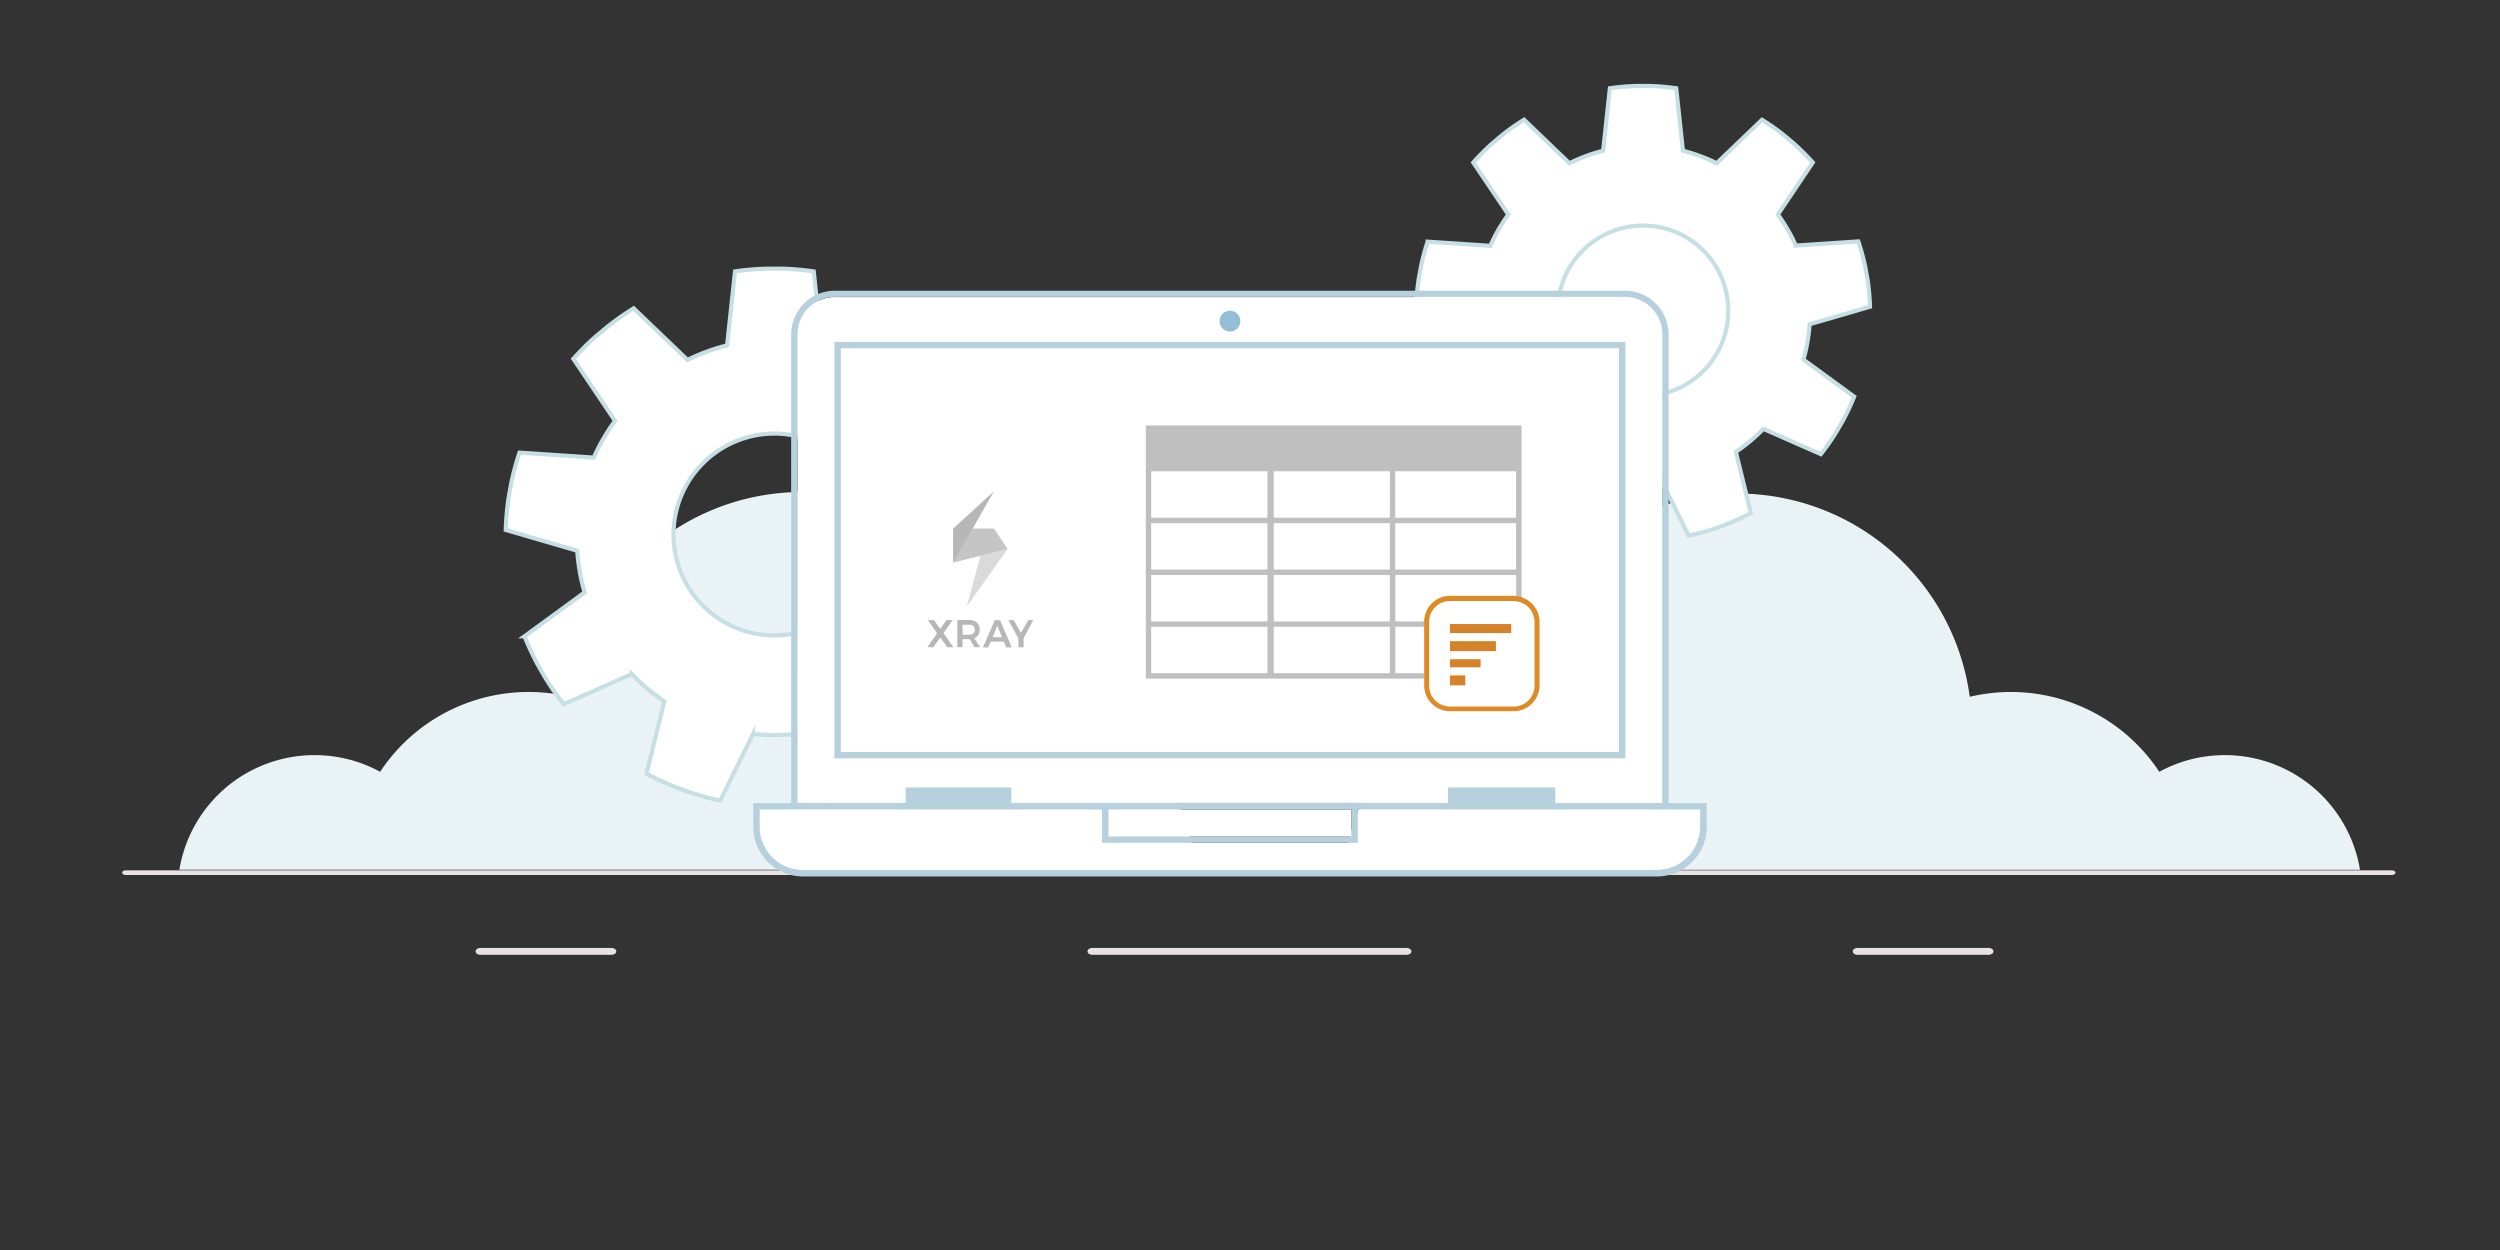
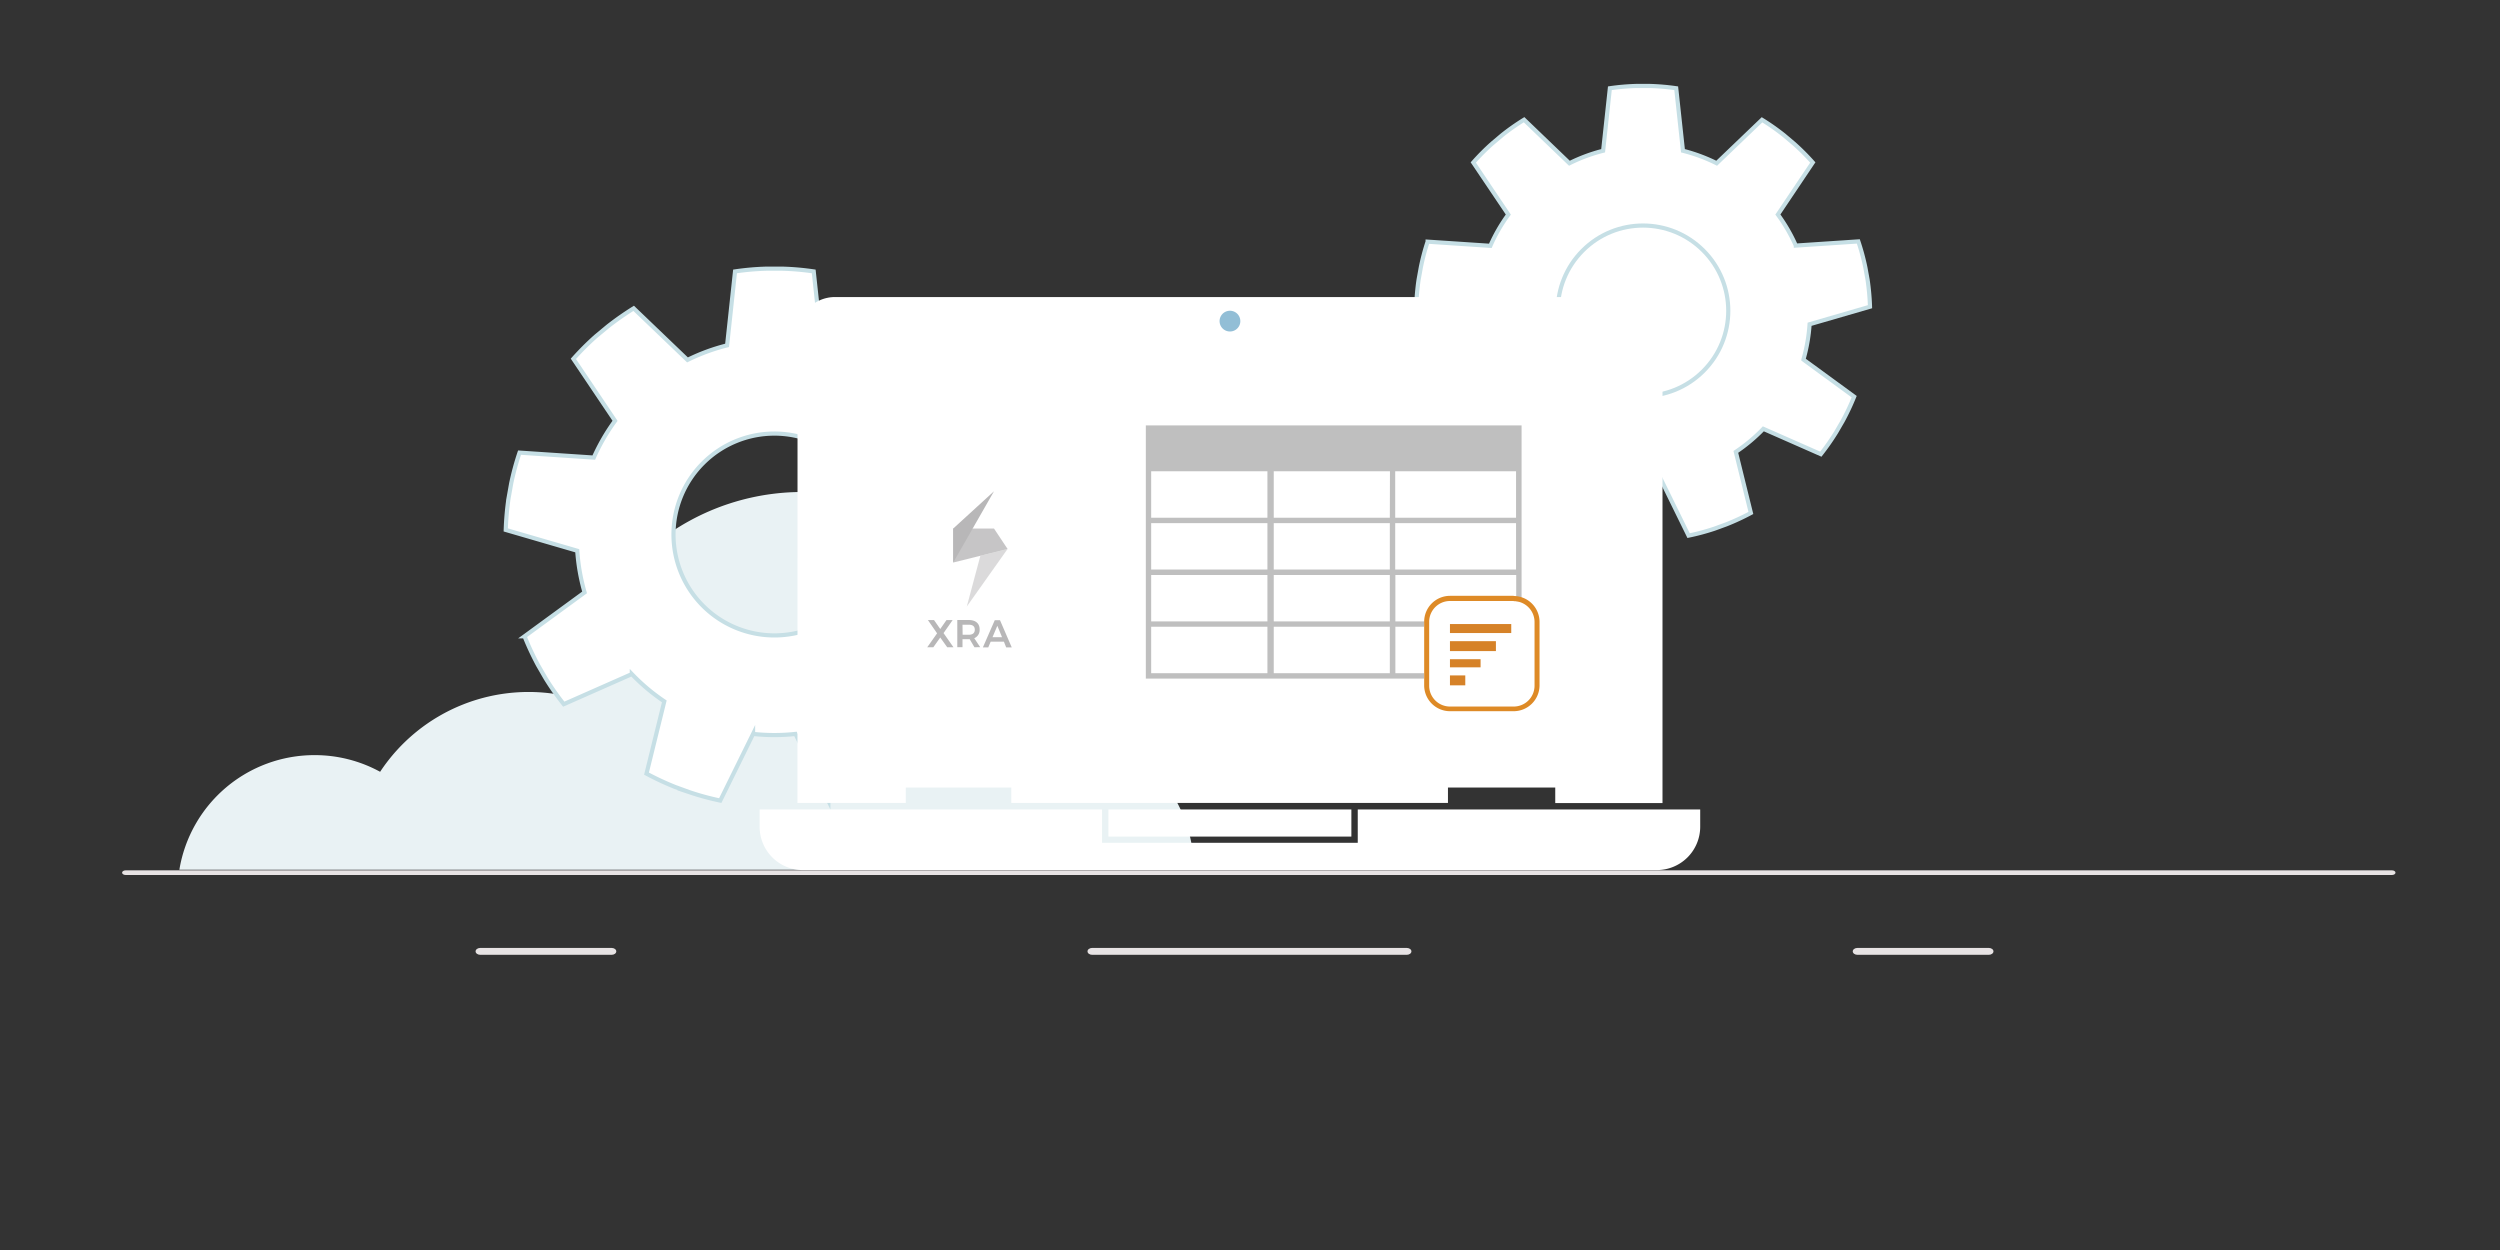
<svg xmlns="http://www.w3.org/2000/svg" id="Layer_1" data-name="Layer 1" viewBox="0 0 600 300">
  <rect x="0" y="0" width="600" height="300" fill="#333333" stroke="none" />
  <defs>
    <style>.cls-1{fill:#e9f2f4;}.cls-2,.cls-3{fill:#fff;}.cls-2{stroke:#c6dfe5;stroke-miterlimit:10;}.cls-4{fill:#e7e3e4;}.cls-5{fill:#92bed6;}.cls-6{fill:#b6d1dd;}.cls-7{fill:#bfbfbf;}.cls-8{fill:#de8a26;}.cls-9{fill:#d68228;}.cls-10,.cls-11,.cls-12{fill:#b8b7b8;}.cls-10{opacity:0.5;}.cls-11{opacity:0.8;}</style>
  </defs>
  <title>test-plans-list-report-NEW</title>
-   <path class="cls-1" d="M534,181.23a32.79,32.79,0,0,0-15.77,4,42.71,42.71,0,0,0-45.49-18,56.25,56.25,0,0,0-112,7.14v.17c-1.12-.11-2.26-.17-3.41-.17A34.35,34.35,0,0,0,323,208.76H566.4A32.85,32.85,0,0,0,534,181.23Z" />
  <path class="cls-2" d="M434.3,77.82l14.5-4.21a57.16,57.16,0,0,0-.57-6.41l-.54-3A54,54,0,0,0,446,57.94l-15,1a39.77,39.77,0,0,0-4.31-7.45L435.07,39a54.27,54.27,0,0,0-4.55-4.55l-2.37-2a53.61,53.61,0,0,0-5.27-3.7L412,39.18a40.12,40.12,0,0,0-8.09-3l-1.62-15a55.23,55.23,0,0,0-6.42-.55h-3.08a55.23,55.23,0,0,0-6.42.55l-1.62,15a40.12,40.12,0,0,0-8.09,3L365.78,28.73a53.61,53.61,0,0,0-5.27,3.7l-2.37,2A53,53,0,0,0,353.59,39L362,51.5a39.67,39.67,0,0,0-4.32,7.5l-15.05-1A52.7,52.7,0,0,0,341,64.16l-.54,3a54.88,54.88,0,0,0-.56,6.41l14.49,4.21a40.09,40.09,0,0,0,1.49,8.48l-12.18,8.9a56.17,56.17,0,0,0,2.7,5.84l1.54,2.67a56.7,56.7,0,0,0,3.69,5.28l13.81-6.1a39.6,39.6,0,0,0,6.59,5.53L368.42,123a57.06,57.06,0,0,0,5.83,2.71l2.91,1.06a53.15,53.15,0,0,0,6.21,1.67L390,115a39.88,39.88,0,0,0,8.6,0l6.66,13.55a53.84,53.84,0,0,0,6.22-1.67l2.9-1.06a57.06,57.06,0,0,0,5.83-2.71l-3.61-14.66a39.67,39.67,0,0,0,6.6-5.53L437,109a56.7,56.7,0,0,0,3.69-5.28l1.55-2.67A54.75,54.75,0,0,0,445,95.2l-12.18-8.9A40.08,40.08,0,0,0,434.3,77.82Z" />
  <circle class="cls-2" cx="394.33" cy="74.59" r="20.46" transform="translate(62.75 300.68) rotate(-45)" />
  <path class="cls-1" d="M75.47,181.23a32.72,32.72,0,0,1,15.76,4,42.71,42.71,0,0,1,45.49-18,56.25,56.25,0,0,1,112.05,7.14v.17c1.12-.11,2.26-.17,3.4-.17a34.36,34.36,0,0,1,34.36,34.36H43.05A32.85,32.85,0,0,1,75.47,181.23Z" />
  <path class="cls-2" d="M233.17,132.1l17.16-5a66.44,66.44,0,0,0-.67-7.59l-.64-3.6a64.51,64.51,0,0,0-2-7.36l-17.82,1.19a47.82,47.82,0,0,0-5.1-8.82l10-14.83a65.27,65.27,0,0,0-5.39-5.39l-2.8-2.35A67.08,67.08,0,0,0,219.66,74L206.78,86.38a46.46,46.46,0,0,0-9.57-3.49l-1.92-17.75a64.23,64.23,0,0,0-7.59-.66H184a64.23,64.23,0,0,0-7.59.66L174.5,82.89a47.26,47.26,0,0,0-9.5,3.49L152.08,74a69.1,69.1,0,0,0-6.24,4.37L143,80.73a65.27,65.27,0,0,0-5.39,5.39l10,14.88a47.82,47.82,0,0,0-5.1,8.82l-17.82-1.19a64.51,64.51,0,0,0-2,7.36l-.64,3.6a66.64,66.64,0,0,0-.67,7.59l17.16,5a47.75,47.75,0,0,0,1.76,10l-14.41,10.53a67.54,67.54,0,0,0,3.22,6.9l1.83,3.17A64,64,0,0,0,135.3,169l16.34-7.22a47.37,47.37,0,0,0,7.79,6.55l-4.27,17.34a67.7,67.7,0,0,0,6.91,3.22l3.43,1.25a64.51,64.51,0,0,0,7.36,2l7.88-16a46.82,46.82,0,0,0,10.18,0l7.88,16a64.51,64.51,0,0,0,7.36-2l3.43-1.25a65.63,65.63,0,0,0,6.91-3.22l-4.27-17.34a47.94,47.94,0,0,0,7.8-6.55l16.38,7.2a62.77,62.77,0,0,0,4.36-6.24l1.83-3.17a64.55,64.55,0,0,0,3.22-6.9l-14.41-10.53A47,47,0,0,0,233.17,132.1Zm-47.3,20.4a24.22,24.22,0,1,1,24.21-24.23v0A24.21,24.21,0,0,1,185.87,152.5Z" />
  <polygon class="cls-3" points="266.02 194.27 324.33 194.27 324.33 194.64 324.33 195.02 324.33 200.78 266.02 200.78 266.02 194.27" />
  <path class="cls-3" d="M408.05,198.43a10.41,10.41,0,0,1-10.4,10.39H192.7a10.4,10.4,0,0,1-10.39-10.39v-4.16h82.18v8h61.37v-8h82.19Z" />
  <path class="cls-3" d="M191.41,80.24a9,9,0,0,1,9-8.95H390A9,9,0,0,1,399,80.24V192.73H373.26V189H347.51v3.7H242.71v.3h0v-4H217.39v3.7h-26Z" />
  <g id="_Group_" data-name=" Group ">
    <path class="cls-4" d="M574.06,210H30.15c-.47,0-.85-.26-.85-.56s.38-.56.85-.56H574.06c.48,0,.86.25.86.56S574.54,210,574.06,210Z" />
  </g>
  <g id="_Group_2" data-name=" Group 2">
    <path class="cls-4" d="M146.77,229.16H115.28c-.63,0-1.14-.37-1.14-.83s.51-.83,1.14-.83h31.49c.63,0,1.14.37,1.14.83S147.4,229.16,146.77,229.16Z" />
  </g>
  <g id="_Group_3" data-name=" Group 3">
    <path class="cls-4" d="M477.29,229.16H445.8c-.63,0-1.14-.37-1.14-.83s.51-.83,1.14-.83h31.49c.63,0,1.14.37,1.14.83S477.92,229.16,477.29,229.16Z" />
  </g>
  <g id="_Group_4" data-name=" Group 4">
    <path class="cls-4" d="M337.6,229.16H262.14c-.63,0-1.14-.37-1.14-.83s.51-.83,1.14-.83H337.6c.63,0,1.14.37,1.14.83S338.23,229.16,337.6,229.16Z" />
  </g>
  <rect class="cls-3" x="201.03" y="83.18" width="188.3" height="98.41" />
  <path class="cls-5" d="M295.18,79.56a2.49,2.49,0,1,0-2.48-2.5h0A2.49,2.49,0,0,0,295.18,79.56Z" />
-   <path class="cls-6" d="M390.09,82.05H200.26V182H390.09Zm-1.53,98.41H201.79V83.58H388.56Z" />
-   <path class="cls-6" d="M401.22,192.74h-.75V80.25A10.49,10.49,0,0,0,390,69.77H200.37a10.5,10.5,0,0,0-10.49,10.48V192.74h-9.1v5.69a11.94,11.94,0,0,0,11.92,11.92h205a11.92,11.92,0,0,0,11.92-11.92h0v-5.69ZM191.41,80.25a9,9,0,0,1,9-9H390a9,9,0,0,1,8.95,9V192.74H373.26V189H347.51v3.7H242.71v.3h0v-4H217.39v3.7h-26Zm74.61,114h58.31v6.51H266Zm142,4.16a10.42,10.42,0,0,1-10.4,10.4H192.7a10.41,10.41,0,0,1-10.39-10.4v-4.16h82.18v8h61.37v-8h82.19Z" />
  <path class="cls-7" d="M275,102.1v60.76h66.76v-1.29h-6.87V150.42h6.88a6.92,6.92,0,0,1,.19-1.29h-7.07V138h29v6.29h.21a6.57,6.57,0,0,1,1.08.1V102.1Zm29.18,48.32v11.15h-27.9V150.42Zm0-1.29h-27.9V138h27.9Zm0-23.58v11.14h-27.9V125.55Zm0-1.29h-27.9V113.11h27.9Zm29.38,26.16v11.15H305.7V150.42h27.86Zm0-12.43v11.14H305.7V138h27.86Zm0-12.44v11.14H305.7V125.55h27.86Zm0-1.29H305.7V113.11h27.89Zm30.29,1.29v11.14h-29V125.55Zm0-1.29h-29V113.11h29Z" />
  <path class="cls-8" d="M363.29,144.28a5,5,0,0,1,5,5v15.29a5,5,0,0,1-5,5H348a5,5,0,0,1-5-5V149.24a5,5,0,0,1,5-5h15.29m0-1.24H348a6.21,6.21,0,0,0-6.2,6.2h0v15.29a6.21,6.21,0,0,0,6.2,6.2h15.29a6.22,6.22,0,0,0,6.2-6.2V149.24a6.22,6.22,0,0,0-6.2-6.2Z" />
  <rect class="cls-9" x="347.99" y="162.1" width="3.68" height="2.38" />
  <rect class="cls-9" x="347.99" y="149.77" width="14.71" height="2.16" />
  <rect class="cls-9" x="347.99" y="158.21" width="7.35" height="1.95" />
  <rect class="cls-9" x="347.99" y="153.88" width="11.03" height="2.38" />
  <polygon class="cls-10" points="241.82 131.75 235.29 133.38 232.03 145.57 241.82 131.75" />
  <polygon class="cls-11" points="241.82 131.75 228.77 135.01 228.77 126.85 238.56 126.85 241.82 131.75" />
  <polygon class="cls-12" points="228.77 126.85 228.77 135.01 238.56 117.9 228.77 126.85" />
  <path class="cls-12" d="M224.16,148.81l1.5,2.15,1.5-2.15h1.48l-2.19,3.13,2.38,3.4h-1.5L225.66,153,224,155.34h-1.46L224.9,152l-2.2-3.18Z" />
  <path class="cls-12" d="M233.86,155.34l-1.13-1.93H231v1.92h-1.25v-6.53h2.72c1.68,0,2.64.82,2.64,2.25a2.12,2.12,0,0,1-1.29,2.12l1.43,2.16Zm-2.83-3h1.47c.93,0,1.45-.4,1.45-1.22s-.52-1.19-1.45-1.19H231Z" />
  <path class="cls-12" d="M240.94,154h-3.18l-.58,1.38h-1.29l2.85-6.53H240l2.82,6.53h-1.34Zm-.45-1.07-1.13-2.74-1.16,2.74Z" />
-   <path class="cls-12" d="M245.66,153.21v2.13h-1.24v-2.09L242,148.81h1.26l1.78,3.07,1.75-3.07H248Z" />
</svg>